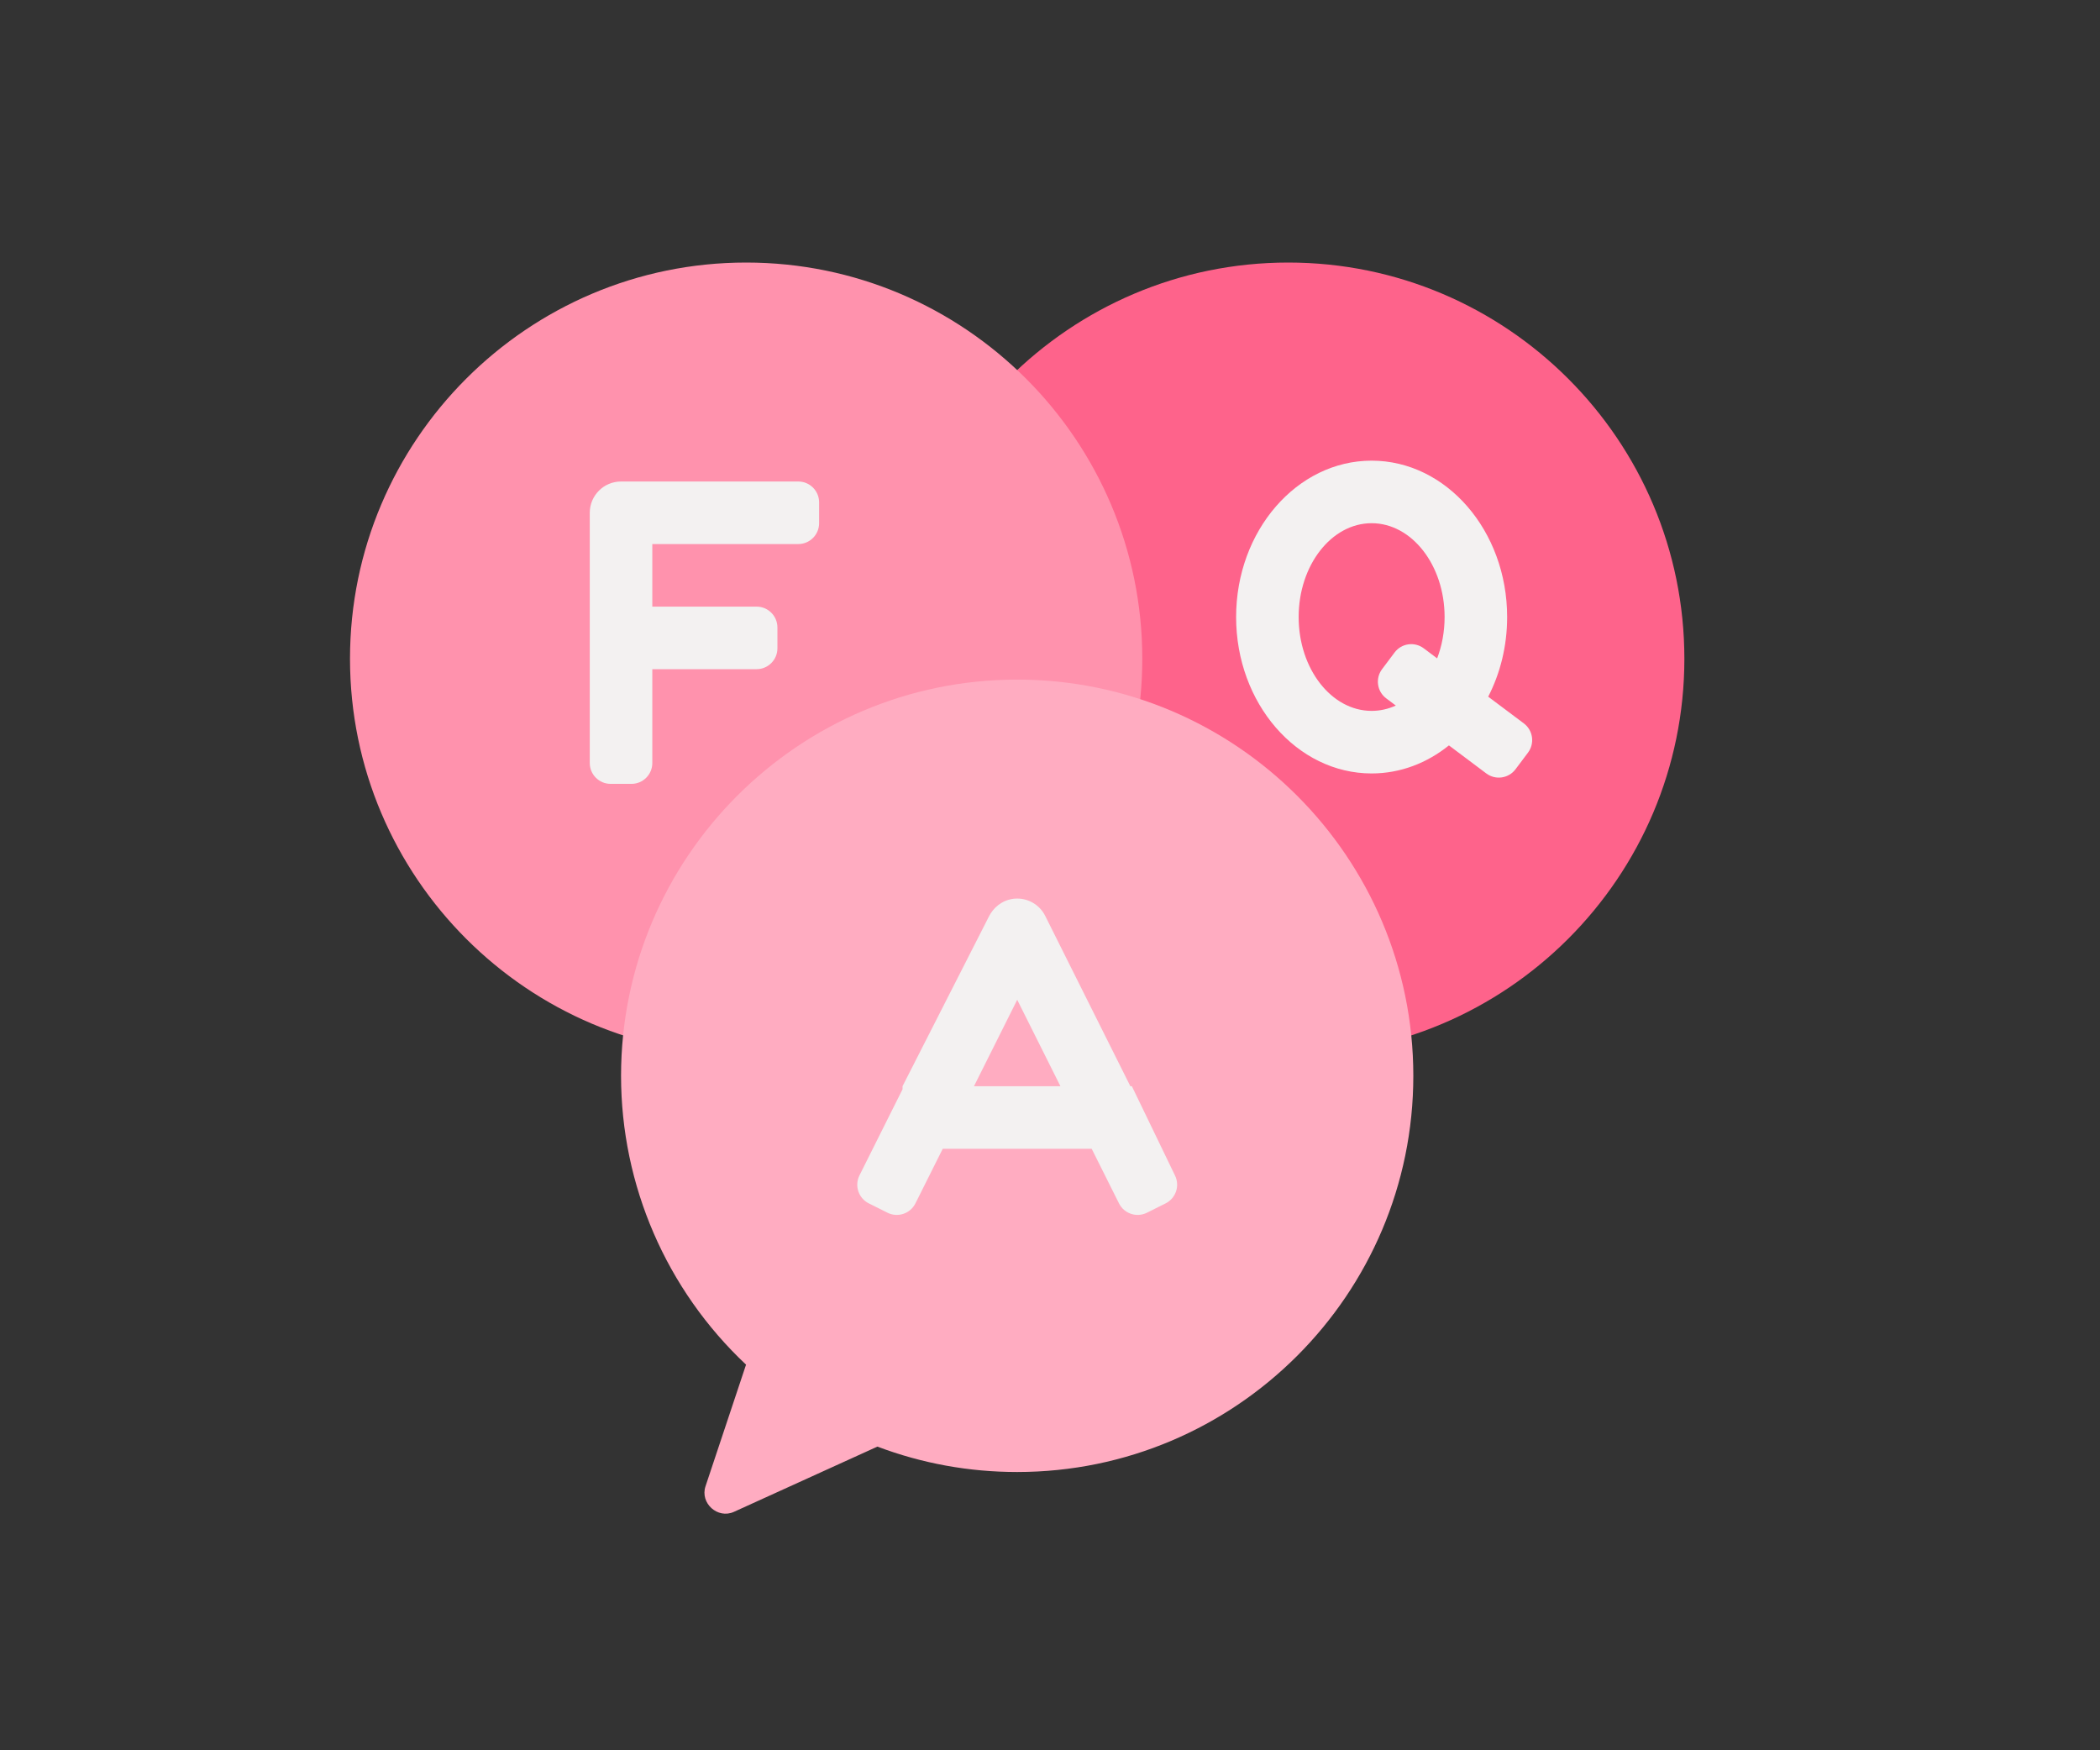
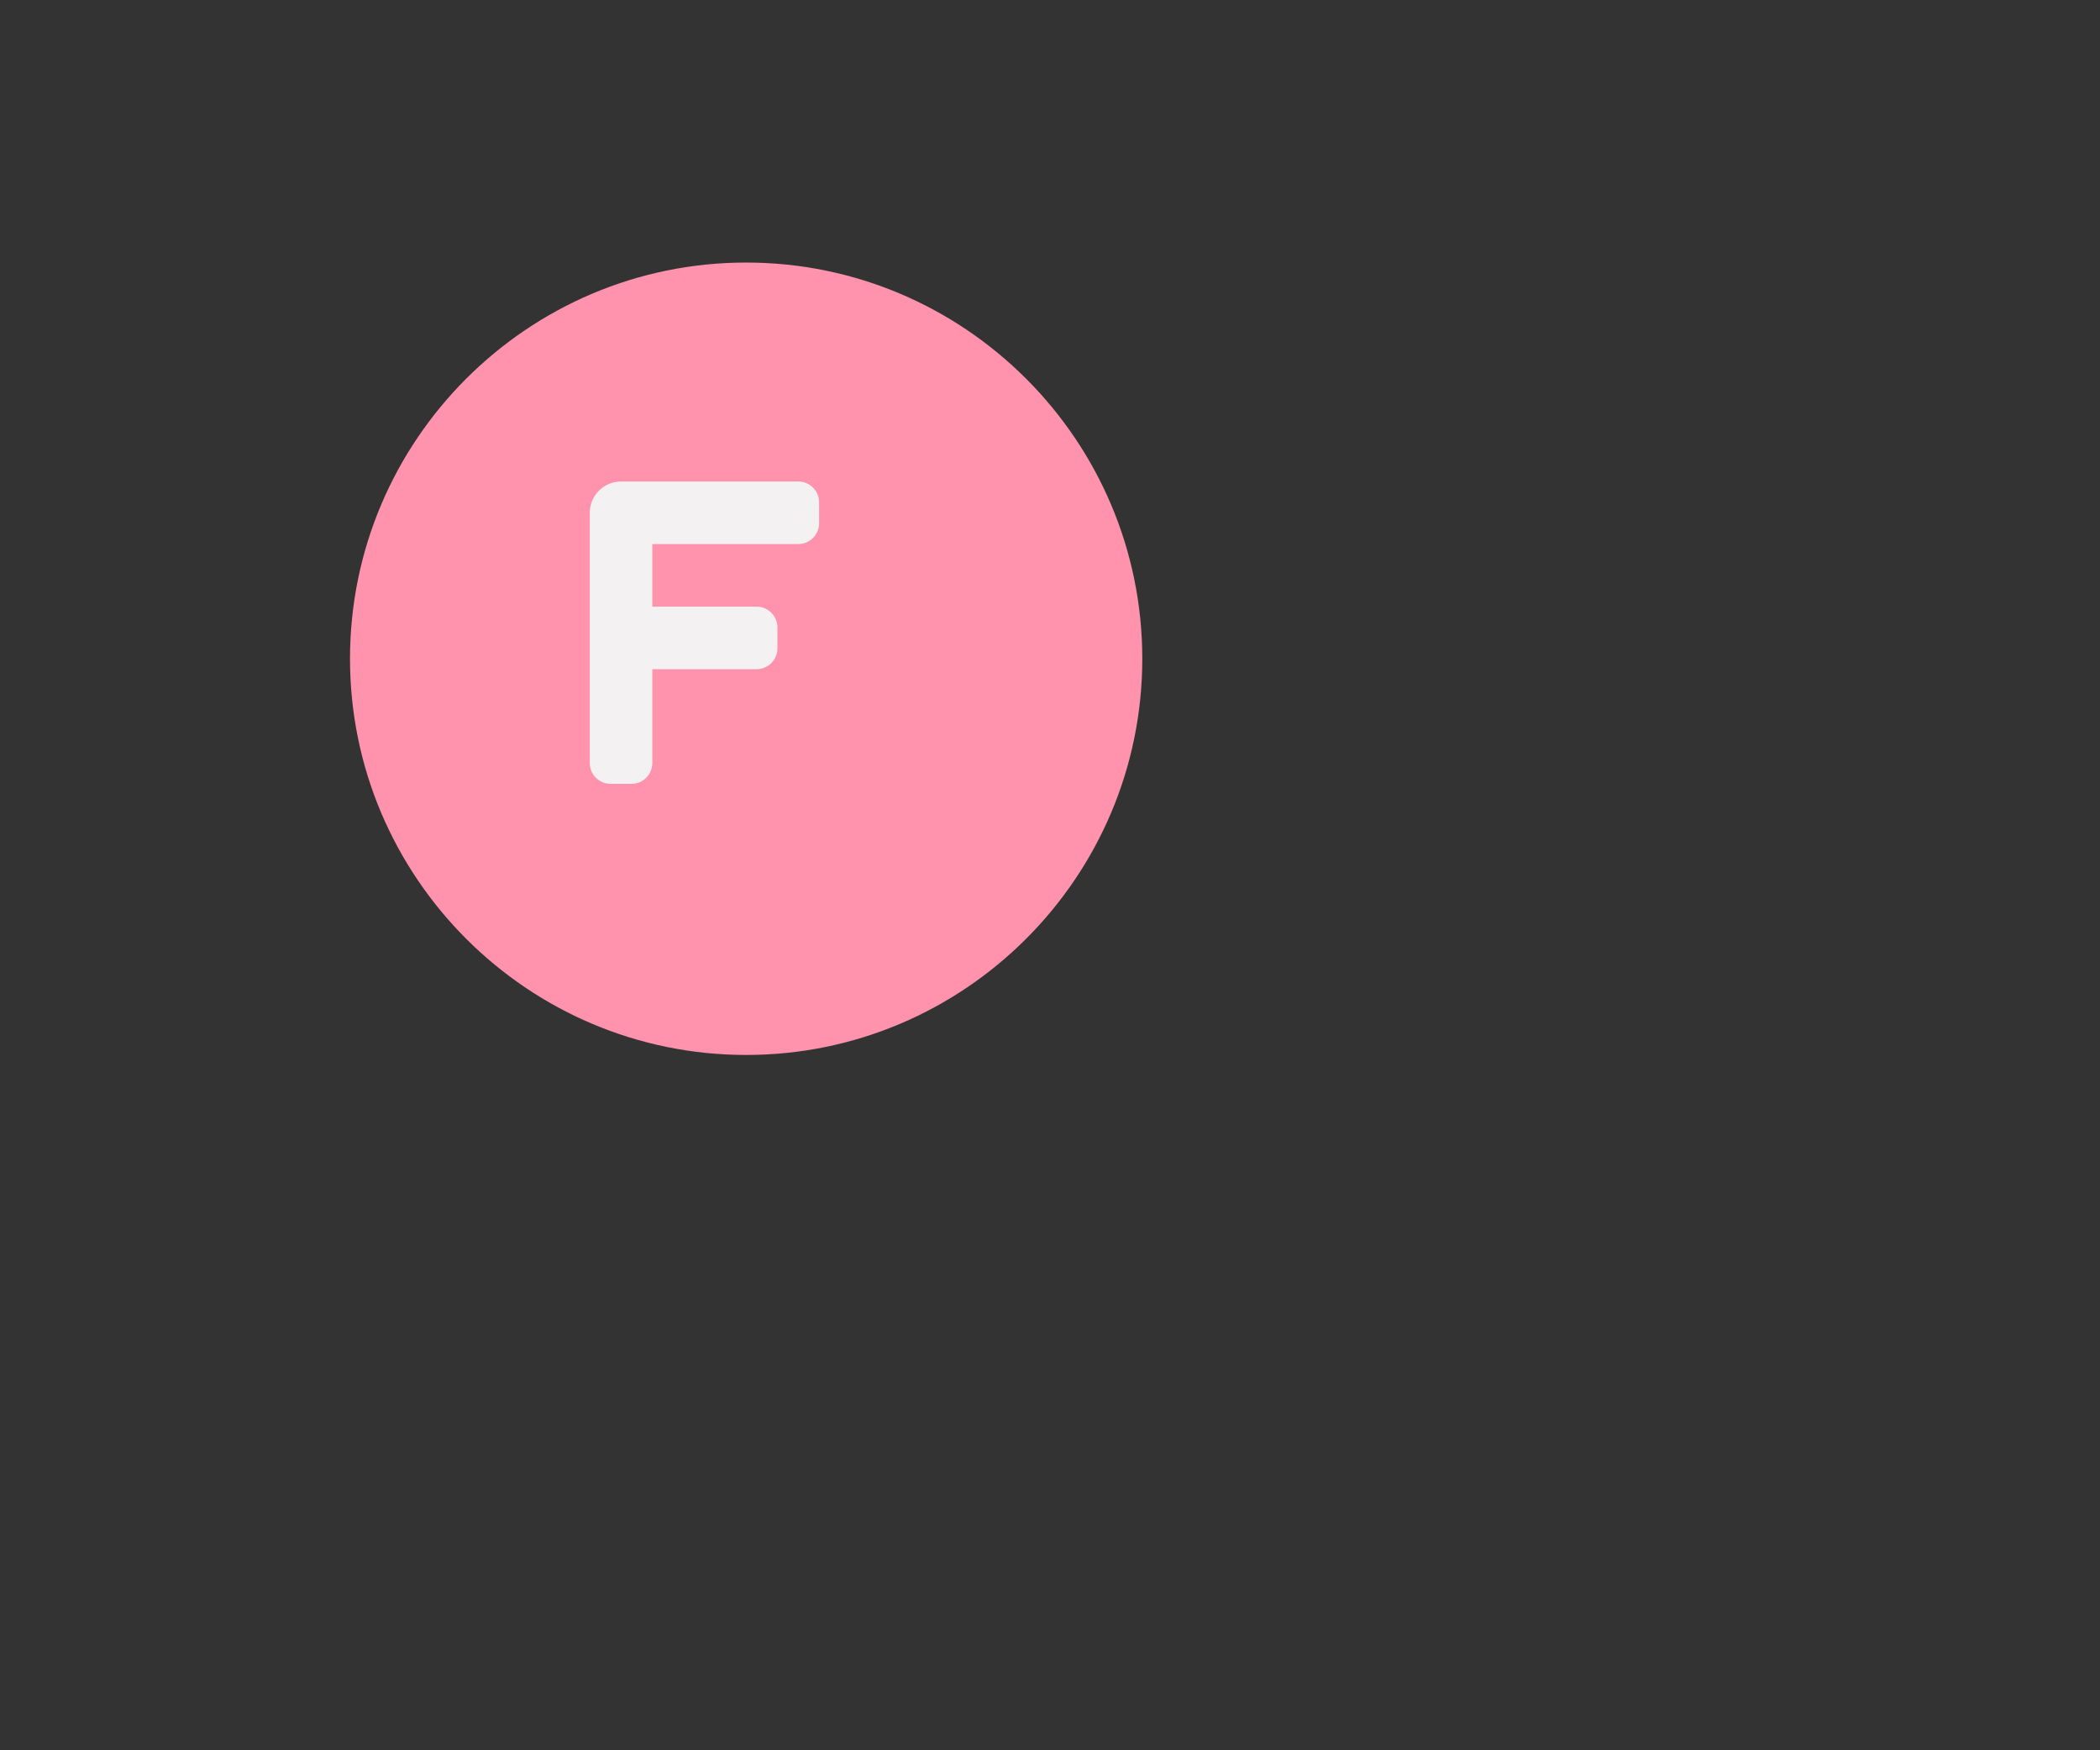
<svg xmlns="http://www.w3.org/2000/svg" width="96" height="80" viewBox="0 0 96 80" fill="none">
  <rect x="0" y="0" width="96" height="80" fill="#333333" stroke="none" />
-   <path d="M58.891 12C48.905 12 40.781 20.124 40.781 30.109C40.781 40.095 48.905 48.219 58.891 48.219C68.876 48.219 77 40.095 77 30.109C77 20.124 68.876 12 58.891 12Z" fill="#FE638B" />
-   <path d="M69.661 33.064L68.032 31.843C68.582 30.776 68.898 29.532 68.898 28.203C68.898 24.262 66.119 21.055 62.703 21.055C59.287 21.055 56.508 24.262 56.508 28.203C56.508 32.145 59.287 35.352 62.703 35.352C64.016 35.352 65.234 34.877 66.237 34.07L67.945 35.352C68.367 35.667 68.964 35.582 69.28 35.161L69.852 34.399C70.167 33.977 70.082 33.38 69.661 33.064ZM62.703 32.492C60.864 32.492 59.367 30.568 59.367 28.203C59.367 25.838 60.864 23.914 62.703 23.914C64.543 23.914 66.039 25.838 66.039 28.203C66.039 28.881 65.916 29.521 65.698 30.092L65.086 29.633C64.665 29.317 64.067 29.402 63.752 29.824L63.18 30.586C62.864 31.007 62.949 31.605 63.37 31.92L63.809 32.249C63.462 32.406 63.091 32.492 62.703 32.492Z" fill="#F3F1F1" />
-   <path d="M34.109 12C24.124 12 16 20.124 16 30.109C16 40.095 24.124 48.219 34.109 48.219C44.095 48.219 52.219 40.095 52.219 30.109C52.219 20.124 44.095 12 34.109 12Z" fill="#FF92AD" />
+   <path d="M34.109 12C24.124 12 16 20.124 16 30.109C16 40.095 24.124 48.219 34.109 48.219C44.095 48.219 52.219 40.095 52.219 30.109C52.219 20.124 44.095 12 34.109 12" fill="#FF92AD" />
  <path d="M37.445 23.914V22.961C37.445 22.435 37.019 22.008 36.492 22.008H28.391C27.601 22.008 26.961 22.648 26.961 23.438V34.875C26.961 35.401 27.388 35.828 27.914 35.828H28.867C29.394 35.828 29.82 35.401 29.82 34.875V30.586H34.586C35.112 30.586 35.539 30.159 35.539 29.633V28.68C35.539 28.153 35.112 27.727 34.586 27.727H29.82V24.867H36.492C37.019 24.867 37.445 24.44 37.445 23.914Z" fill="#F3F1F1" />
-   <path d="M46.5 31.062C36.514 31.062 28.391 39.186 28.391 49.172C28.391 54.179 30.466 58.955 34.105 62.374L32.252 67.933C31.994 68.705 32.807 69.44 33.551 69.102L40.11 66.12C42.152 66.891 44.299 67.281 46.5 67.281C56.486 67.281 64.609 59.157 64.609 49.172C64.609 39.186 56.486 31.062 46.5 31.062Z" fill="#FFACC1" />
-   <path d="M52.433 55.429L53.285 55.003C53.756 54.767 53.947 54.195 53.712 53.724L51.743 49.648H51.674L47.78 41.861C47.501 41.302 46.885 40.981 46.25 41.092C45.794 41.172 45.411 41.483 45.204 41.898L41.259 49.648V49.788L39.29 53.724C39.055 54.195 39.246 54.767 39.717 55.003L40.569 55.429C41.04 55.665 41.612 55.474 41.848 55.003L43.096 52.508H49.906L51.154 55.003C51.389 55.474 51.962 55.665 52.433 55.429ZM44.525 49.648L46.501 45.697L48.477 49.648H44.525Z" fill="#F3F1F1" />
</svg>